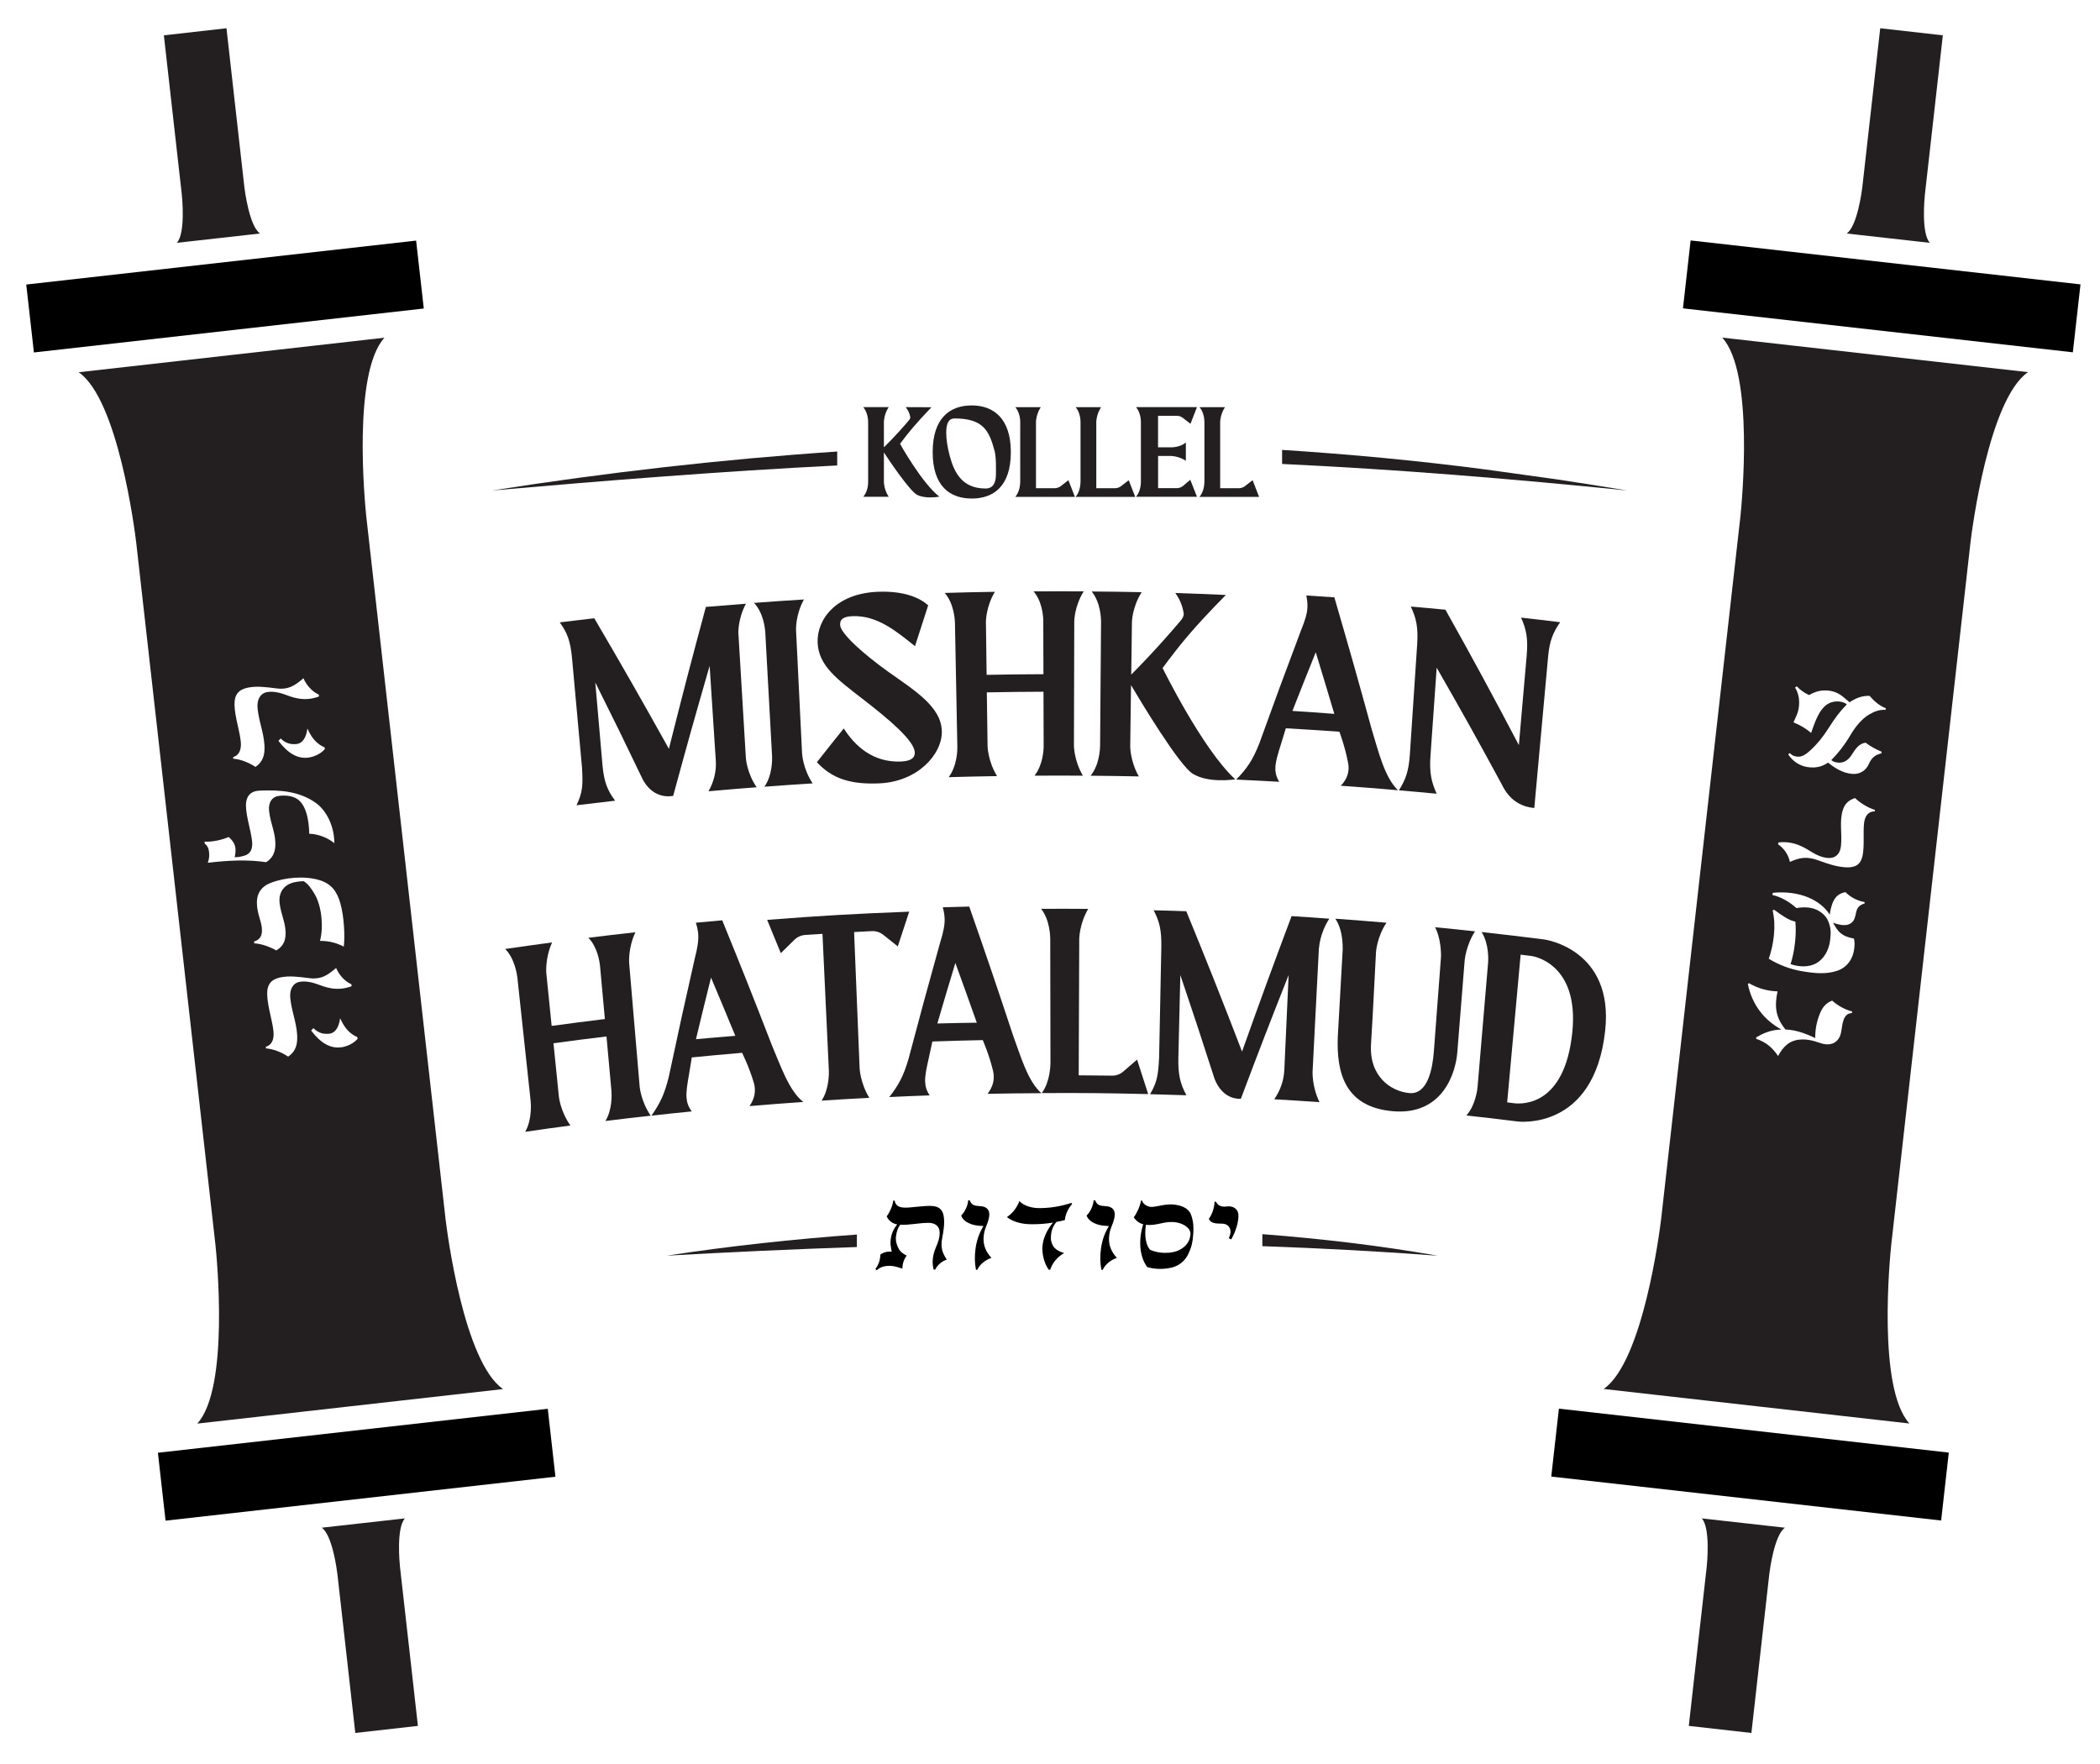
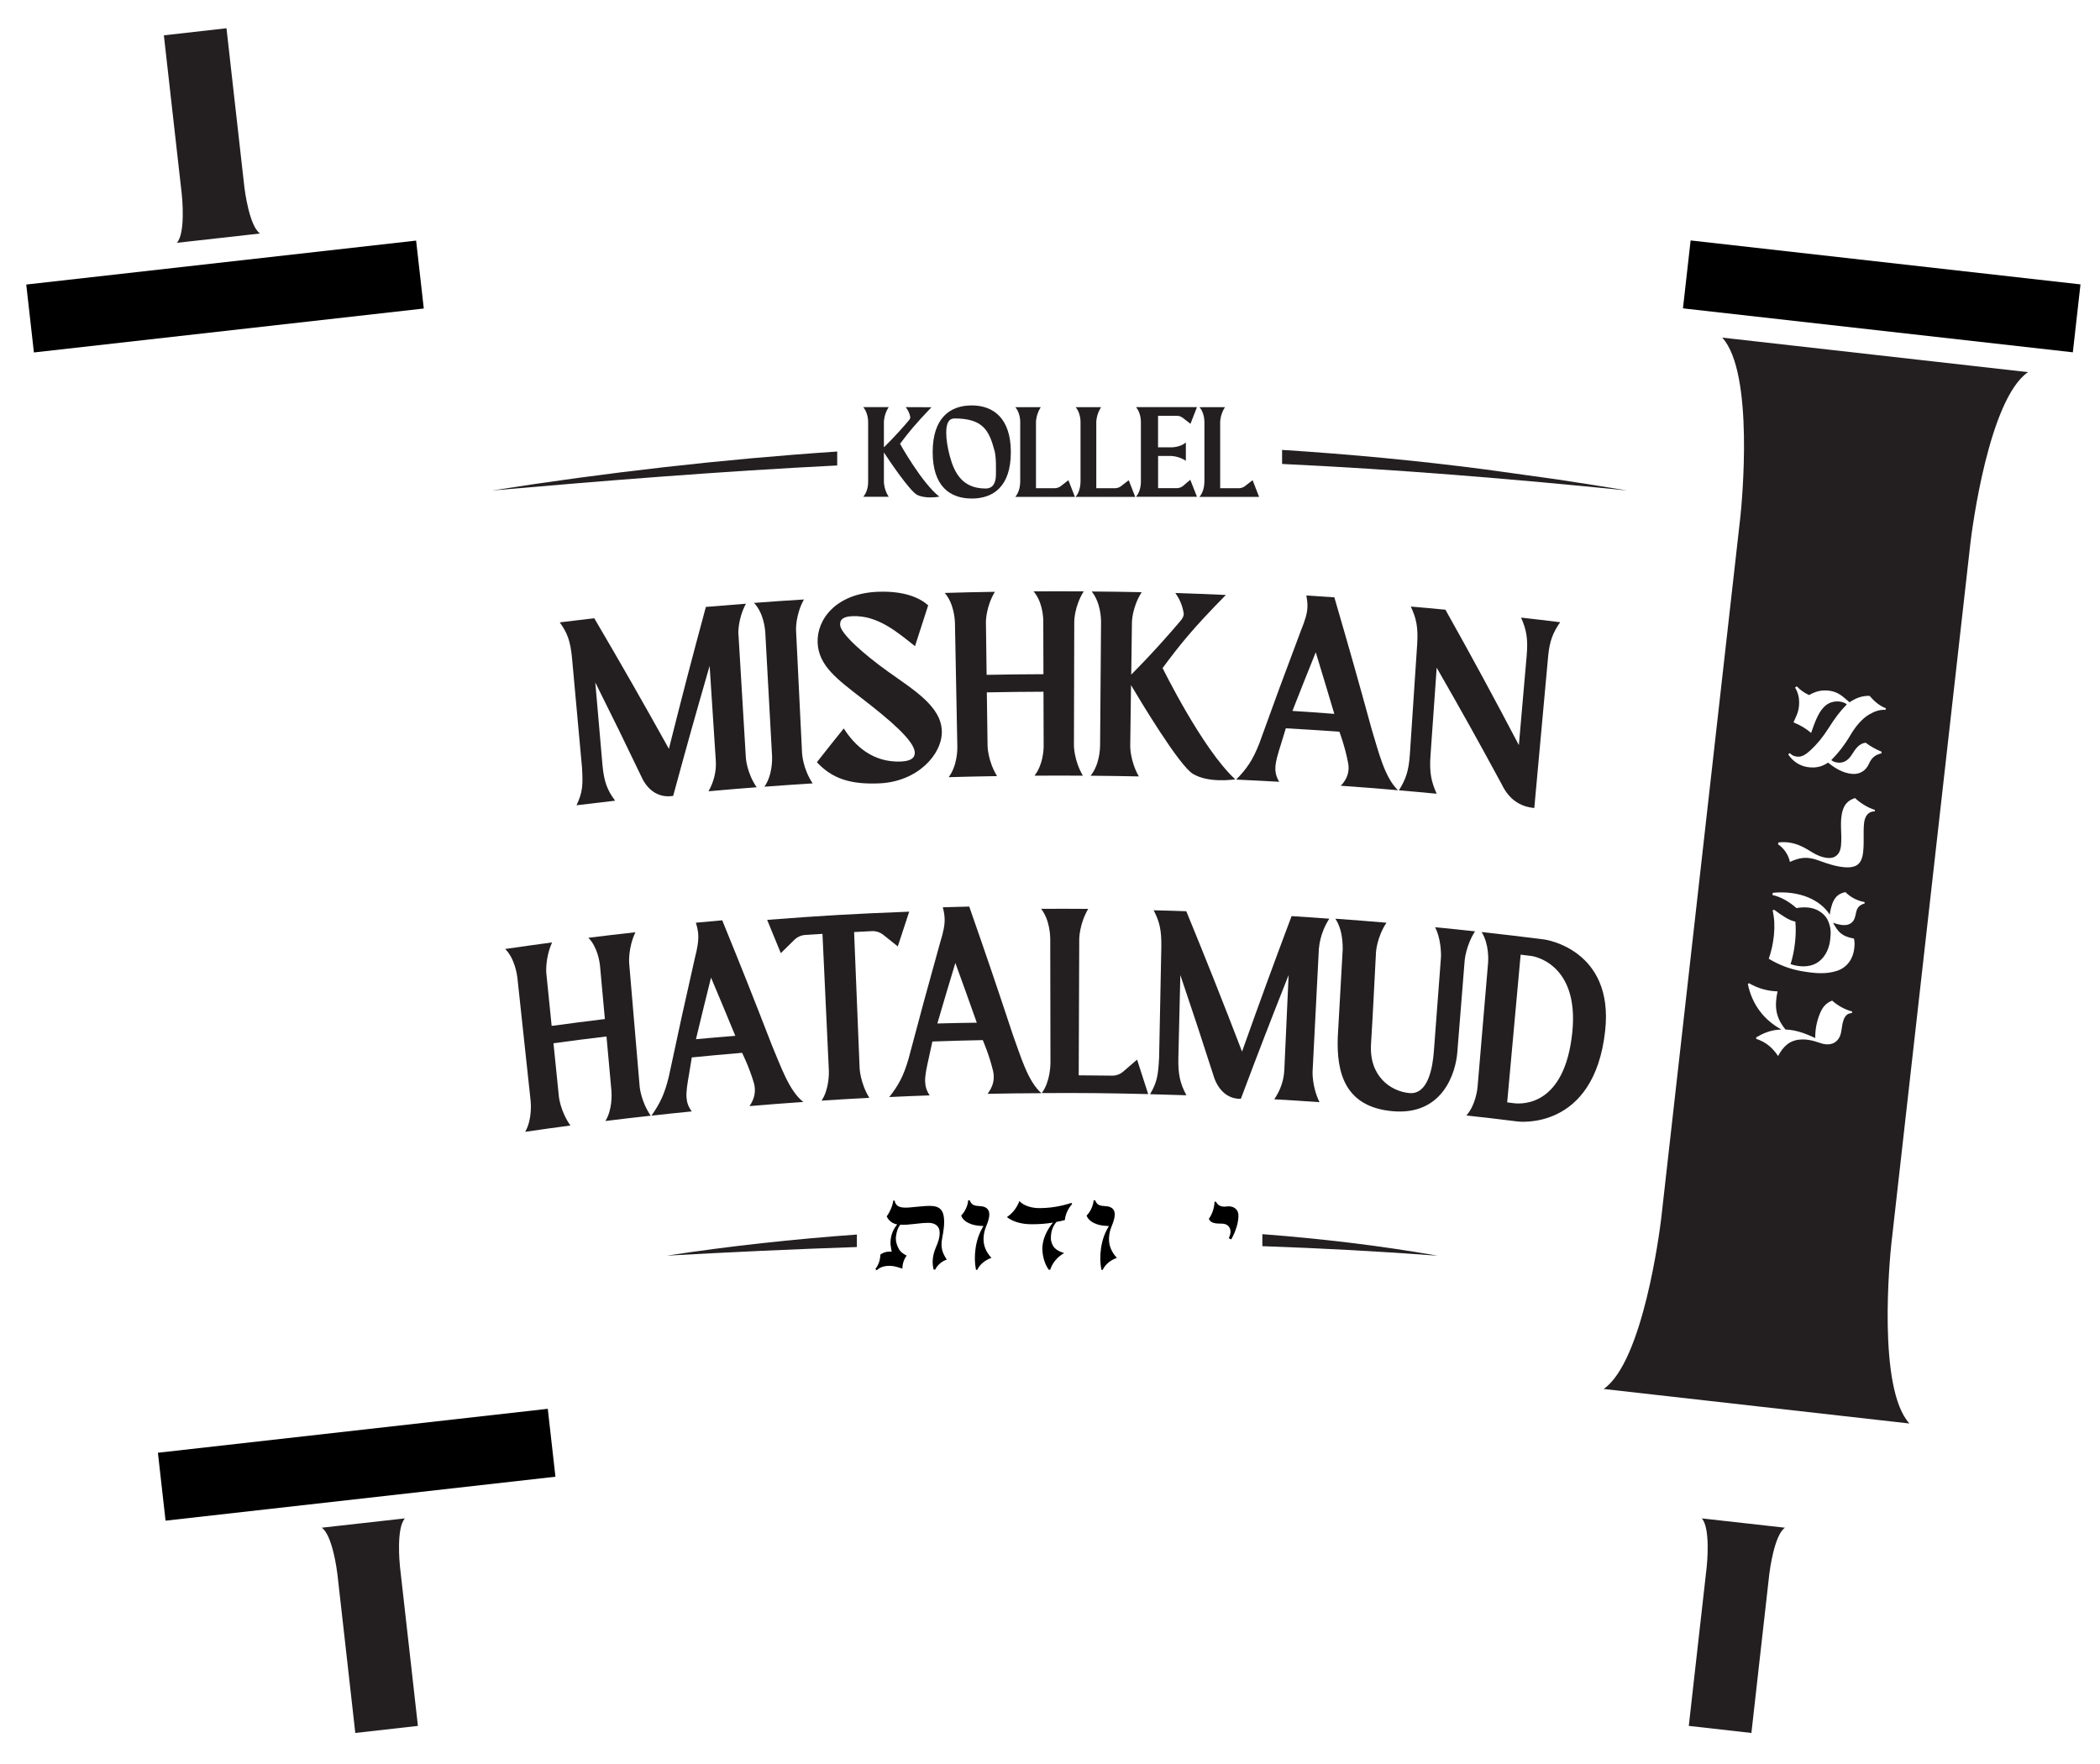
<svg xmlns="http://www.w3.org/2000/svg" id="Final" viewBox="0 0 391.75 329.14">
  <defs>
    <style>.cls-1{fill:#231f20;}</style>
  </defs>
  <g>
    <rect x="5.38" y="48.94" width="73.19" height="12.75" transform="translate(-5.93 5.05) rotate(-6.43)" />
    <rect x="29.96" y="266.86" width="73.19" height="12.75" transform="translate(-30.2 9.18) rotate(-6.43)" />
    <path class="cls-1" d="M43.58,17.09l-1.33-11.82-11.68,1.32,1.33,11.82,2.01,17.82c.07,.64,.72,7.28-.92,9.07l7.76-.87,7.76-.87c-2-1.38-2.84-8-2.92-8.64l-2.01-17.82Z" />
    <path class="cls-1" d="M64.95,311.46l1.33,11.82,11.68-1.32-1.33-11.82-2.01-17.82c-.07-.64-.72-7.28,.92-9.07l-7.76,.87-7.76,.87c2,1.38,2.84,8,2.92,8.64l2.01,17.82Z" />
-     <path class="cls-1" d="M83.11,227.36l-7.39-65.5-7.39-65.5c-.25-2.37-2.63-26.78,3.39-33.36l-28.52,3.22-28.52,3.22c7.34,5.08,10.45,29.41,10.73,31.77l7.39,65.5,7.39,65.5c.25,2.37,2.63,26.78-3.39,33.36l28.52-3.22,28.52-3.22c-7.34-5.08-10.45-29.41-10.73-31.77Zm-22.52-87.61c-.84,.95-2.01,1.41-3.01,1.57-2.01,.29-3.86-.75-5.64-3.12l.43-.44c.92,.97,2.06,1.17,3.06,1.02,.78-.11,1.66-.85,1.92-2.87,.83,1.88,1.82,2.91,3.21,3.52l.04,.33Zm-16.84-8.36c-.02-1.91,.85-2.77,2.48-3.11,1.63-.34,3.46-.1,5.17,.12,2.48,.36,3.69-.59,5.21-1.88,.49,1.24,1.67,2.56,2.85,3.04l.04,.37c-2.93,1.1-5.15,.05-6.53-.43-1.39-.48-2.48-.55-3.33-.35-1,.24-1.79,1.26-1.58,3.12,.32,2.82,1.43,5.09,1.27,7.76-.09,1.37-.62,2.33-1.68,3.04-1.07-.74-2.75-1.45-4.13-1.53l-.03-.3c1.12-.35,1.43-1.3,1.45-2.29,.02-1.93-1.16-5.03-1.2-7.55Zm-4.99,29.57c.2-.57,.33-1.18,.25-1.9-.08-.72-.2-1.18-.83-1.71l-.02-.35c1.35,.11,3.34-.33,4.49-.86,.92,.8,1.41,1.6,1.27,2.89-.03,.33-.08,.62-.14,.89,.77,0,1.32-.15,1.92-.33,1.04-.36,1.32-1.16,1.35-2.06,.04-1.76-1.15-4.99-1.17-7.27,0-1.73,.86-2.69,2.52-2.77,3.85-.17,7.52,.12,10.58,2.34,1.94,1.41,3.39,4.32,3.39,7.46-1.33-1.08-3.05-1.7-4.68-1.76-.05-2.61-.6-5.66-2.53-6.65-1.07-.54-2.48-.53-3.34-.37-1.01,.2-1.81,1.1-1.62,2.8,.29,2.56,1.33,4.2,1.15,6.66-.1,1.26-.63,2.2-1.7,2.87-3.44-.51-6.91-.36-10.9,.11Zm8.62,14.68c1.13-.3,1.46-1.11,1.49-1.97,.05-1.67-.93-3.03-.95-5.3,0-1.71,.83-2.97,2.43-3.61,2.73-1.1,6.45-1.41,9.22-.58,2.29,.68,3.32,2.17,3.94,4.39,.66,2.39,.87,5.94,.62,8.01-1.35-.68-2.71-1.06-4.44-1.06,.7-2.58,.33-6.43-.95-8.65-.65-1.13-1.25-1.97-2.1-2.49-1.03,.03-2.11,.19-2.93,.66-.97,.55-1.74,1.73-1.56,3.34,.27,2.43,1.3,3.94,1.1,6.27-.11,1.18-.65,2.05-1.72,2.65-1.06-.63-2.73-1.25-4.1-1.32l-.04-.35Zm8.36,7.55c-1,.24-1.79,1.26-1.58,3.12,.32,2.82,1.43,5.09,1.27,7.76-.09,1.37-.62,2.33-1.68,3.04-1.07-.74-2.75-1.45-4.13-1.53l-.03-.3c1.12-.35,1.43-1.3,1.45-2.29,.02-1.93-1.16-5.03-1.2-7.55-.02-1.91,.85-2.77,2.48-3.11,1.63-.34,3.46-.1,5.17,.12,2.48,.36,3.69-.59,5.21-1.88,.49,1.24,1.67,2.56,2.85,3.04l.04,.37c-2.93,1.1-5.15,.05-6.53-.43-1.39-.48-2.48-.55-3.33-.35Zm7.94,12.17c-2.01,.29-3.86-.75-5.64-3.12l.43-.44c.92,.97,2.06,1.17,3.06,1.02,.78-.11,1.66-.85,1.92-2.87,.83,1.88,1.82,2.91,3.21,3.52l.04,.33c-.84,.95-2.01,1.41-3.01,1.57Z" />
  </g>
  <g>
-     <rect x="289.85" y="266.86" width="73.19" height="12.75" transform="translate(32.67 -34.86) rotate(6.43)" />
    <rect x="314.43" y="48.94" width="73.19" height="12.75" transform="translate(8.41 -38.99) rotate(6.43)" />
    <path class="cls-1" d="M328.05,311.46l-1.33,11.82-11.68-1.32,1.33-11.82,2.01-17.82c.07-.64,.72-7.28-.92-9.07l7.76,.87,7.76,.87c-2,1.38-2.84,8-2.92,8.64l-2.01,17.82Z" />
-     <path class="cls-1" d="M349.42,17.09l1.33-11.82,11.68,1.32-1.33,11.82-2.01,17.82c-.07,.64-.72,7.28,.92,9.07l-7.76-.87-7.76-.87c2-1.38,2.84-8,2.92-8.64l2.01-17.82Z" />
    <path class="cls-1" d="M349.8,66.2l-28.52-3.22c6.02,6.58,3.64,30.99,3.39,33.36l-7.39,65.5-7.39,65.5c-.28,2.36-3.4,26.69-10.73,31.77l28.52,3.22,28.52,3.22c-6.02-6.58-3.64-30.99-3.39-33.36l7.39-65.5,7.39-65.5c.28-2.36,3.4-26.69,10.73-31.77l-28.52-3.22Zm-4.31,122.78c-1.19,.04-1.51,.97-1.75,1.87-.24,1.16-.2,2.17-.82,3-.75,1.03-2,1.2-3.37,.72-1.46-.52-2.57-.73-3.75-.64-1.99,.15-3.16,1.31-4.1,3.07-1.07-1.59-2.28-2.61-4.1-3.21l.03-.28c1.23-.74,2.44-1.22,3.8-1.39,.29-.03,.6-.06,.89-.07-3.02-1.64-5.41-4.37-6.27-8.5l.23-.13c1.67,.96,3.41,1.46,5.32,1.52-.6,2.76-.39,4.85,1.48,7.11,2.05,.08,3.78,.78,5.55,1.59-.02-1.54,.25-3.02,.86-4.54,.49-1.2,1.1-1.98,2.3-2.44,.89,.83,2.4,1.72,3.72,2.02l-.03,.3Zm.63-18.2c-.1,.47-.23,.87-.58,1.23-.94,.95-2.54,.5-3.59,.12,.95,1.71,1.54,2.52,3.9,2.96,.15,.61,.14,1.11,.05,1.89-.21,1.82-1.27,3.48-3.19,4.12-2.05,.67-4.1,.5-6.6,.07-2.2-.38-4.3-1.19-6.15-2.32,.91-2.6,1.42-6.16,.71-9.03l.3-.1c1.42,1.04,2.8,2.01,3.95,2.2,.24,2.53-.14,5.56-.89,7.94,1.76,.59,3.5,.55,4.78-.16,1.36-.75,2.37-2.35,2.6-4.34,.15-1.32,.19-2.26-.39-3.58-.45-1.04-1.38-1.74-2.26-2.12-1.13-.48-2.45-.47-3.64-.26-1.2-1.08-2.8-2.07-4.47-2.44l.05-.41c5.02-.49,8.92,1.36,10.63,4.07,.1-.73,.34-1.85,.71-2.56,.45-.87,1.06-1.4,2.23-1.64,.84,.89,2.19,1.63,3.55,1.85l.04,.25c-1.3,.42-1.5,1.02-1.72,2.24Zm3.62-19.42c-1.14-.02-1.67,.76-1.89,1.59-.42,1.62,.06,4.68-.42,6.8-.38,1.6-1.4,2.12-3.06,2.05-1.66-.08-3.4-.65-5.02-1.25-2.34-.88-3.69-.55-5.45,.24-.22-1.21-1.05-2.53-2.22-3.3l.1-.34c3.05-.34,5.06,1.12,6.29,1.85,1.25,.76,2.3,1.05,3.17,1.06,1.03,0,2-.59,2.18-2.19,.27-2.43-.34-4.58,.37-6.81,.37-1.12,1.09-1.83,2.27-2.18,.89,.85,2.39,1.83,3.7,2.2l-.03,.28Zm2-18.94c-1.18-.07-2.12,.33-2.99,.83-1.43,.8-2.69,2.42-3.47,3.74-1.2,2.04-2.4,3.53-3.66,4.81,.34,.26,.74,.41,1.2,.46,1.15,.13,2.01-.48,2.63-1.48,.78-1.23,1.4-2.08,2.58-2.23,.91,.7,1.93,1.23,2.99,1.7l-.06,.3c-1.12,.23-1.83,.83-2.3,1.91-.59,1.34-1.77,2.06-3.24,1.9-1.54-.17-2.93-.9-4.4-2.1-.93,.64-2.1,1.1-3.81,.84-1.66-.25-2.87-1.22-3.62-2.38l.29-.23c.36,.35,.6,.55,1.31,.65,.95,.15,1.76-.46,2.57-1.2,1.18-1.08,2.27-2.4,3.39-4.16,1.15-1.8,2.01-3,3.37-4.38-.36-.3-.83-.47-1.39-.53-1.11-.12-2.16,.24-2.96,1.11-1,1.07-1.63,2.76-2.31,4.75-.92-.81-2.01-1.46-3.29-1.97,.44-1.03,.87-1.72,1.01-2.92,.16-1.41-.1-2.6-.72-3.57l.33-.23c.67,.71,1.44,1.24,2.3,1.62,1.15-.66,2.22-.98,3.67-.82,1.73,.2,2.54,1.03,3.86,2.17,1.11-.73,2.25-1.24,3.74-1.2,.88,1,1.77,1.82,3.05,2.32l-.08,.3Z" />
  </g>
  <g>
    <path class="cls-1" d="M137.76,118.36c.55,9.22,.83,13.83,1.38,23.04,0,0,.17,2.77,2.01,5.46-3.59,.28-5.39,.43-8.98,.75,1.04-1.86,1.49-3.78,1.36-5.74-.46-7.06-.69-10.59-1.15-17.65-2.8,9.69-4.16,14.54-6.8,24.25-2.59,.43-4.53-.95-5.66-3.03-3.49-7.27-5.26-10.9-8.87-18.13,.54,6.16,.8,9.24,1.34,15.4,.28,3.05,.87,4.67,2.36,6.66-2.88,.33-4.32,.5-7.2,.85,1.14-2.41,1.22-3.75,1.02-7.06l-1.86-20.4c-.3-3.19-.88-4.71-2.29-6.66,2.58-.32,3.86-.47,6.44-.77,4.74,8.06,9.38,16.18,13.92,24.36,2.67-10.6,4.05-15.9,6.9-26.47,2.99-.25,4.48-.37,7.47-.6-1.58,2.96-1.41,5.73-1.41,5.73,0,0,0,0,0,0Z" />
    <path class="cls-1" d="M149.64,140.64s.14,2.78,1.96,5.5c-3.6,.23-5.4,.35-9,.62,1.53-2.17,1.45-5.25,1.43-5.68-.51-9.26-.76-13.89-1.27-23.14-.03-.48-.26-3.53-2.1-5.47,3.72-.28,5.59-.41,9.31-.64-1.61,2.94-1.47,5.72-1.47,5.72,.45,9.24,.68,13.86,1.13,23.1Z" />
    <path class="cls-1" d="M175.7,136.37c.1,4.37-4.54,9.43-11.59,9.76-5.37,.25-8.85-.84-11.72-3.94,1.99-2.53,2.99-3.79,5.01-6.3,2.11,3.3,5.46,6.38,10.67,6.17,1.87-.08,2.61-.68,2.58-1.68-.06-2.21-4.81-6.19-9.75-10.01-4.74-3.66-8.18-6.18-8.37-10.45-.2-4.36,3.41-9.18,11.13-9.52,5.15-.23,8.04,1.22,9.49,2.52-.99,3.05-1.48,4.57-2.46,7.62-3.21-2.53-6.94-5.83-11.74-5.59-1.37,.07-2.27,.42-2.23,1.61,.07,1.68,4.56,5.58,8.84,8.65,4.73,3.4,10.03,6.51,10.13,11.16Z" />
    <path class="cls-1" d="M200.34,139.08s0,2.78,1.67,5.62c-3.61-.02-5.42-.02-9.03,0,1.57-1.98,1.71-4.78,1.71-5.47-.01-4.08-.02-6.11-.03-10.19-4.23,.02-6.34,.04-10.57,.12,.05,4.01,.08,6.02,.14,10.03,0,0,.04,2.78,1.77,5.59-3.61,.06-5.42,.1-9.03,.2,1.61-2.11,1.63-5.22,1.62-5.62-.18-9.29-.27-13.93-.45-23.22-.01-.4-.14-3.51-1.9-5.53,3.74-.11,5.61-.15,9.35-.21-1.71,2.86-1.67,5.65-1.67,5.65,.05,3.93,.08,5.9,.13,9.84,4.24-.08,6.36-.1,10.6-.12-.01-4-.02-6-.03-10-.01-.7-.16-3.53-1.81-5.45,3.74-.02,5.61-.02,9.35,0-1.76,2.82-1.76,5.61-1.76,5.61-.03,9.26-.04,13.88-.06,23.14Z" />
    <path class="cls-1" d="M230.42,145.38s-1.42,.23-3.21,.16c-1.49-.06-3.23-.33-4.63-1.15-2.58-1.48-10.09-14.05-11.59-16.58-.06,4.55-.09,6.83-.15,11.38,0,0-.03,2.78,1.61,5.65-3.6-.07-5.41-.1-9.01-.13,1.7-2.05,1.77-5.12,1.78-5.6,.07-9.28,.11-13.91,.18-23.19,0-.43-.06-3.51-1.75-5.58,3.73,.03,5.6,.06,9.33,.13-1.79,2.8-1.82,5.58-1.82,5.58-.05,3.92-.08,5.88-.13,9.79,.28-.28,4.16-4.1,9.14-9.96,.48-.54,.65-.96,.66-1.38-.21-1.42-.73-2.71-1.58-3.88,3.77,.13,5.66,.2,9.43,.37-6.31,6.42-8.5,9.2-11.8,13.63,0,0,7.42,15.14,13.54,20.75Z" />
    <path class="cls-1" d="M250.13,146.57c1.18-1.22,1.64-2.6,1.38-4.13-.59-3.17-1.65-5.94-1.65-5.94-3.99-.28-5.99-.41-9.99-.64-.38,1.23-.56,1.84-.94,3.07-.55,1.75-.96,3.06-1.01,4.22-.04,.93,.16,1.78,.72,2.69-3.21-.18-4.82-.26-8.03-.41,1.93-1.98,3.06-3.56,4.3-6.71,3.06-8.48,4.62-12.71,7.8-21.15,.79-1.94,1.14-3.15,1.19-4.29,.03-.71-.05-1.39-.21-2.19,2.09,.13,3.14,.19,5.23,.34,2.87,9.85,4.27,14.78,6.98,24.66,1.21,3.9,2.34,8.89,4.9,11.33-4.27-.37-6.41-.54-10.68-.84Zm-1.22-13.41c-1.37-4.6-2.06-6.89-3.46-11.48-1.76,4.37-2.63,6.56-4.35,10.94,3.13,.2,4.69,.31,7.82,.55Z" />
    <path class="cls-1" d="M291.05,116.07c-1.34,1.91-1.99,3.52-2.25,6.39-.86,9.42-1.72,18.84-2.58,28.27-2.74-.25-4.74-1.69-6.03-4.33-4.75-8.77-7.19-13.14-12.18-21.84-.46,6.58-.7,9.88-1.16,16.46-.23,3.21,.2,4.88,1.15,7.05-2.82-.27-4.22-.4-7.04-.64,1.24-1.96,1.84-3.55,2.05-6.75,.55-8.2,.82-12.29,1.36-20.49,.21-3.21-.18-4.88-1.19-7.04,2.59,.22,3.88,.34,6.46,.59,4.69,8.35,9.26,16.78,13.7,25.26,.58-6.69,.87-10.03,1.46-16.72,.28-3.2-.08-4.88-1.05-7.07,2.91,.33,4.37,.5,7.27,.86Z" />
    <path class="cls-1" d="M119.33,202.72s.24,2.77,2.06,5.41c-3.38,.38-5.07,.57-8.45,.99,1.3-2.14,1.18-4.94,1.12-5.63-.37-4.05-.55-6.08-.92-10.14-3.96,.48-5.94,.73-9.89,1.27,.41,3.99,.61,5.98,1.01,9.97,0,0,.29,2.76,2.15,5.37-3.38,.45-5.06,.69-8.44,1.18,1.32-2.27,1.06-5.37,1.02-5.77-.99-9.22-1.49-13.83-2.48-23.05-.05-.4-.45-3.48-2.27-5.29,3.5-.51,5.25-.75,8.75-1.22-1.36,3.03-1.07,5.8-1.07,5.8,.4,3.91,.6,5.86,.99,9.77,3.97-.54,5.95-.79,9.93-1.28-.36-3.98-.54-5.97-.91-9.94-.07-.69-.46-3.5-2.17-5.22,3.51-.43,5.26-.64,8.77-1.03-1.4,3-1.16,5.78-1.16,5.78,.78,9.21,1.18,13.82,1.96,23.03Z" />
    <path class="cls-1" d="M139.82,206.34c.96-1.39,1.23-2.82,.82-4.3-.9-3.06-2.21-5.64-2.21-5.64-3.75,.32-5.63,.49-9.38,.86-.21,1.27-.32,1.91-.52,3.18-.31,1.82-.55,3.18-.46,4.33,.07,.93,.35,1.74,.98,2.56-3.01,.3-4.52,.46-7.52,.79,1.57-2.25,2.44-3.98,3.24-7.29,1.88-8.86,2.86-13.28,4.86-22.13,.52-2.04,.7-3.29,.62-4.43-.05-.71-.2-1.37-.44-2.14,1.97-.19,2.95-.28,4.92-.45,3.8,9.33,5.66,14.01,9.3,23.4,1.57,3.68,3.18,8.46,5.83,10.49-4.01,.28-6.02,.43-10.03,.77Zm-2.65-13.11c-1.79-4.35-2.7-6.52-4.53-10.86-1.14,4.59-1.71,6.89-2.81,11.49,2.94-.27,4.41-.39,7.35-.63Z" />
    <path class="cls-1" d="M143.11,171.6c10.59-.81,15.9-1.12,26.5-1.53-.86,2.59-1.29,3.88-2.13,6.48-1.11-.9-1.67-1.34-2.79-2.23-.55-.4-1.16-.61-1.83-.63-1.41,.07-2.12,.11-3.53,.18,.41,10.16,.62,15.25,1.03,25.41,0,0,.12,2.78,1.81,5.52-3.57,.18-5.35,.29-8.91,.52,1.45-2.15,1.38-5.23,1.36-5.66-.48-10.18-.71-15.27-1.19-25.45-1.37,.09-2.05,.13-3.42,.22-.67,.09-1.26,.37-1.77,.84-1.03,1.02-1.55,1.52-2.58,2.54-1.02-2.48-1.53-3.73-2.55-6.21,0,0,0,0,0,0Z" />
    <path class="cls-1" d="M184.23,204.04c1.02-1.32,1.37-2.74,1.03-4.24-.75-3.11-1.93-5.77-1.93-5.77-3.76,.08-5.64,.13-9.4,.26-.27,1.26-.41,1.89-.68,3.14-.4,1.8-.7,3.14-.67,4.3,.03,.94,.27,1.76,.85,2.61-3.02,.11-4.53,.17-7.54,.31,1.68-2.14,2.63-3.82,3.58-7.07,2.31-8.72,3.49-13.08,5.92-21.78,.62-2,.86-3.24,.83-4.38-.02-.71-.14-1.38-.34-2.17,1.97-.06,2.96-.09,4.93-.13,3.34,9.56,4.97,14.36,8.15,23.96,1.39,3.77,2.76,8.66,5.32,10.85-4.02,.02-6.03,.04-10.05,.12Zm-2.01-13.26c-1.58-4.46-2.38-6.69-4-11.14-1.36,4.51-2.04,6.77-3.36,11.29,2.94-.08,4.42-.11,7.36-.15Z" />
    <path class="cls-1" d="M195.96,198.34c-.02-9.3-.03-13.95-.04-23.24,0-.43-.08-3.52-1.7-5.56,3.51-.02,5.27-.01,8.78,.01-1.66,2.82-1.67,5.61-1.67,5.61-.04,10.18-.06,15.27-.1,25.44,2.58,.01,3.87,.03,6.45,.06,.65-.04,1.24-.27,1.77-.69,1.07-.92,1.6-1.38,2.67-2.3,.83,2.57,1.25,3.86,2.07,6.43-7.94-.19-11.91-.23-19.85-.19,1.54-2.06,1.61-5.14,1.62-5.57Z" />
    <path class="cls-1" d="M246.04,176.84c-.47,9.22-.71,13.83-1.18,23.06,0,0-.14,2.77,1.29,5.71-3.38-.24-5.06-.35-8.44-.54,1.16-1.7,1.79-3.53,1.88-5.5,.32-7.07,.48-10.61,.8-17.68-3.64,9.21-5.43,13.83-8.91,23.09-2.46,.06-4.11-1.6-4.94-3.82-2.48-7.72-3.75-11.57-6.35-19.27-.15,6.19-.22,9.28-.37,15.48-.06,3.06,.32,4.75,1.5,6.95-2.71-.09-4.07-.13-6.78-.2,1.31-2.22,1.52-3.55,1.69-6.86,.16-8.2,.25-12.3,.41-20.51,.06-3.21-.32-4.8-1.43-6.94,2.43,.06,3.65,.09,6.09,.18,3.57,8.68,7.04,17.41,10.4,26.18,3.61-10.13,5.46-15.19,9.24-25.27,2.82,.18,4.22,.27,7.04,.48-1.79,2.71-1.92,5.48-1.92,5.48,0,0,0,0,0,0Z" />
    <path class="cls-1" d="M267.72,172.97c2.98,.29,4.47,.45,7.44,.77-1.71,2.66-1.93,5.44-1.93,5.44,0,0-1.09,13.63-1.38,17.21-.29,3.58-2.62,11.76-12.08,10.9-8.89-.8-10.46-7.17-10.21-13.84,.37-6.55,.55-9.83,.92-16.39-.02-.39,.11-3.5-1.38-5.68,3.82,.28,5.73,.43,9.54,.75-1.78,2.69-1.95,5.47-1.95,5.47-.31,5.73-.55,11.11-.93,17.15-.38,6.04,3.68,8.83,7.13,9.16,3.54,.33,4.37-4.78,4.6-7.85,.23-3.07,1.32-17.51,1.32-17.51,.04-.7-.03-3.6-1.11-5.59,0,0,0,0,0,0Z" />
    <path class="cls-1" d="M299.44,192.28c-2.06,18.82-16.34,16.93-16.34,16.93-3.82-.48-5.73-.7-9.55-1.12,1.71-1.89,2.06-4.93,2.09-5.36,.78-9.25,1.18-13.88,1.96-23.13,.04-.43,.21-3.5-1.21-5.73,4.69,.52,7.03,.8,11.72,1.39,0,0,13,1.77,11.33,17.02Zm-6.13,.29c1.34-13.06-7.58-14.23-7.58-14.23-.82-.1-1.24-.15-2.06-.25-1,11.02-1.51,16.53-2.51,27.55,.49,.06,.73,.1,1.22,.16,1.65,.2,9.52,.5,10.93-13.23Z" />
  </g>
  <g>
    <path class="cls-1" d="M239.17,86.55c21.51,1.01,43.01,2.79,64.39,4.95-4.37-.72-8.74-1.41-13.12-2.07,0,0-13.16-1.83-13.16-1.83-12.66-1.66-25.37-2.86-38.11-3.67v2.62Z" />
    <path class="cls-1" d="M156.18,84.23c-21.56,1.45-43.06,3.92-64.39,7.27,21.45-1.87,42.91-3.59,64.39-4.67v-2.6Z" />
  </g>
  <g>
    <path class="cls-1" d="M235.49,230.23v2.24c10.91,.38,21.81,.96,32.71,1.78-10.83-1.9-21.75-3.18-32.71-4.02Z" />
    <path class="cls-1" d="M159.85,230.3c-11.87,.86-23.71,2.14-35.47,3.94,11.82-.66,23.65-1.21,35.47-1.61v-2.33Z" />
  </g>
  <g>
    <path class="cls-1" d="M175.23,92.65s-.74,.14-1.68,.14c-.78,0-1.71-.1-2.45-.47-1.38-.68-5.42-6.7-6.21-7.92v5.54s0,1.35,.89,2.73h-4.74c.89-1,.91-2.5,.91-2.73v-11.28c0-.21-.05-1.7-.91-2.71h4.74c-.89,1.38-.89,2.73-.89,2.73v4.76c.14-.14,2.12-2.03,4.6-4.95,.24-.27,.32-.48,.32-.68-.12-.69-.41-1.31-.85-1.86l4.8,.02c-3.11,3.25-4.2,4.62-5.86,6.82,0,0,4.02,7.26,7.33,9.86Z" />
    <path class="cls-1" d="M188.57,84.34c0,6.4-3.25,8.66-7.29,8.66s-7.29-2.26-7.29-8.66,3.25-8.71,7.29-8.71,7.29,2.41,7.29,8.71Zm-3.08-.38c-.96-3.57-2.06-5.9-7.43-5.9-1.06,0-1.57,.91-1.54,2.75,0,1.19,.24,2.66,.65,4.23,.86,3.22,2.38,6.09,6.68,6.09,1.46,0,1.94-1.13,1.94-2.65,0-1.26,.08-3.14-.29-4.53Z" />
    <path class="cls-1" d="M190.32,89.97v-11.3c0-.21-.04-1.71-.91-2.71h4.74c-.89,1.38-.89,2.73-.89,2.73v12.38h3.6c.36-.03,.69-.14,.98-.35l1.47-1.14,1.21,3.11h-11.12c.87-1,.91-2.5,.91-2.71Z" />
    <path class="cls-1" d="M201.57,89.97v-11.3c0-.21-.04-1.71-.91-2.71h4.74c-.89,1.38-.89,2.73-.89,2.73v12.38h3.6c.36-.03,.69-.14,.98-.35l1.47-1.14,1.21,3.11h-11.12c.87-1,.91-2.5,.91-2.71Z" />
    <path class="cls-1" d="M222.04,89.49l1.25,3.18h-11.37c.87-1,.91-2.5,.91-2.71v-11.3c0-.21-.04-1.71-.91-2.71h11.37l-1.21,3.11-1.47-1.14c-.29-.21-.62-.33-.98-.35h-3.6v5.88h2.48c.21,0,1.71-.04,2.71-.91v3.41c-1.38-.89-2.73-.89-2.73-.89h-2.45v6h3.6c.36-.03,.69-.14,.98-.35l1.44-1.22Z" />
    <path class="cls-1" d="M224.68,89.97v-11.3c0-.21-.04-1.71-.91-2.71h4.74c-.89,1.38-.89,2.73-.89,2.73v12.38h3.6c.36-.03,.69-.14,.98-.35l1.47-1.14,1.21,3.11h-11.12c.87-1,.91-2.5,.91-2.71Z" />
  </g>
  <g>
    <path d="M166.14,232.38c-.13-1.77,.44-2.99,1.23-3.97-.9-.15-1.57-.67-1.96-1.5,.56-.74,1.1-1.93,1.23-2.94h.25c.15,.85,.7,1.18,1.46,1.28,1.31,.18,4.01-.44,5.73-.26,1.31,.15,1.85,.87,2,2.11,.15,1.24-.07,2.58-.31,3.84-.36,1.82,.05,2.8,.85,4.04-.87,.26-1.77,1.03-2.16,1.86h-.29c-.56-2.21,.31-3.84,.7-4.83,.39-1,.49-1.8,.39-2.45-.11-.77-.77-1.44-2.04-1.44-1.83,0-3.61,.46-5.27,.34-.41,.49-.67,1.18-.8,2.14-.11,.85,.11,1.6,.46,2.26,.34,.67,.87,1.05,1.52,1.37-.47,.67-.77,1.42-.79,2.42-.87-.25-1.49-.51-2.39-.51-1.06,0-1.86,.29-2.39,.83l-.26-.23c.57-.74,.92-1.67,.92-2.67,.57-.47,1.36-.64,2.13-.57-.08-.36-.15-.74-.18-1.13Z" />
    <path d="M183.48,230.94c-.05,1.34,.41,2.57,1.47,3.71-1.16,.42-2.13,1.16-2.65,2.24h-.23c-.26-1.29-.28-2.65-.07-4.09,.25-1.65,.75-2.91,1.47-4.09-.69-.02-1.52-.08-2.24-.33-.77-.26-1.64-.77-1.93-1.62,.7-.7,1.23-1.8,1.31-2.83l.28-.02c.38,.96,.93,1.03,2,1.1,.41,.03,.77,.1,1.1,.33,.95,.67,.52,2.11,0,3.37-.26,.65-.47,1.29-.51,2.22Z" />
    <path d="M193.78,225.37c2.08,0,3.96-.29,6.1-.97l.13,.2c-.85,.96-1.26,2-1.37,3.01-.56,.13-1.06,.25-1.57,.34-.64,.8-1.03,1.65-1.03,3.03,0,.65,.28,1.39,.7,1.82,.41,.43,1.05,.75,1.77,.95-1.36,.82-2.16,1.82-2.6,3.12h-.26c-.8-1.1-1.11-2.42-1.19-3.57-.13-2.06,.9-3.91,1.96-5.23-1.23,.21-2.42,.31-3.98,.31-1.77,0-3.39-.41-4.61-1.33,1.1-.74,1.83-1.72,2.34-2.99,.83,.93,2.44,1.31,3.62,1.31Z" />
    <path d="M206.88,230.94c-.05,1.34,.41,2.57,1.47,3.71-1.16,.42-2.13,1.16-2.65,2.24h-.23c-.26-1.29-.28-2.65-.07-4.09,.25-1.65,.75-2.91,1.47-4.09-.69-.02-1.52-.08-2.24-.33-.77-.26-1.64-.77-1.93-1.62,.7-.7,1.23-1.8,1.31-2.83l.28-.02c.38,.96,.93,1.03,2,1.1,.41,.03,.77,.1,1.1,.33,.95,.67,.52,2.11,0,3.37-.26,.65-.47,1.29-.51,2.22Z" />
-     <path d="M211.5,227.09c.56-.74,1.21-2.11,1.34-3.12h.21c.18,.56,.6,.85,1.11,1.06,1.05,.46,2.91-.61,5.07-.29,1.19,.16,2.49,.65,2.93,1.8,.61,1.52,.52,3.14,.33,4.74-.13,.98-.39,1.78-.83,2.68-.65,1.33-1.83,2.34-3.63,2.62-1.54,.23-2.75,.15-4.02-.21-1.67-2.27-1.52-5.59-.75-7.98-.59-.15-1.28-.56-1.75-1.29Zm3.04,6.05c1.59,.74,4.02,.8,5.51,.02,1.19-.62,1.95-1.54,2.04-3.04-.11-1.26-1.6-1.91-2.62-2.08-2.24-.38-3.5,.69-5.71,.44-.33,2.39,.11,3.88,.77,4.66Z" />
    <path d="M229.22,230.99c.23-.46,.34-.9,.33-1.31-.05-.92-.75-1.41-1.59-1.41-1.21,0-2.14-.08-2.45-.9,.65-.93,1.01-2.01,1.06-3.19h.26c.38,.72,1,1.03,2.03,.88,1.03-.15,2.09,.36,2.16,1.55,.07,1.24-.44,3.03-1.34,4.6l-.46-.23Z" />
  </g>
</svg>